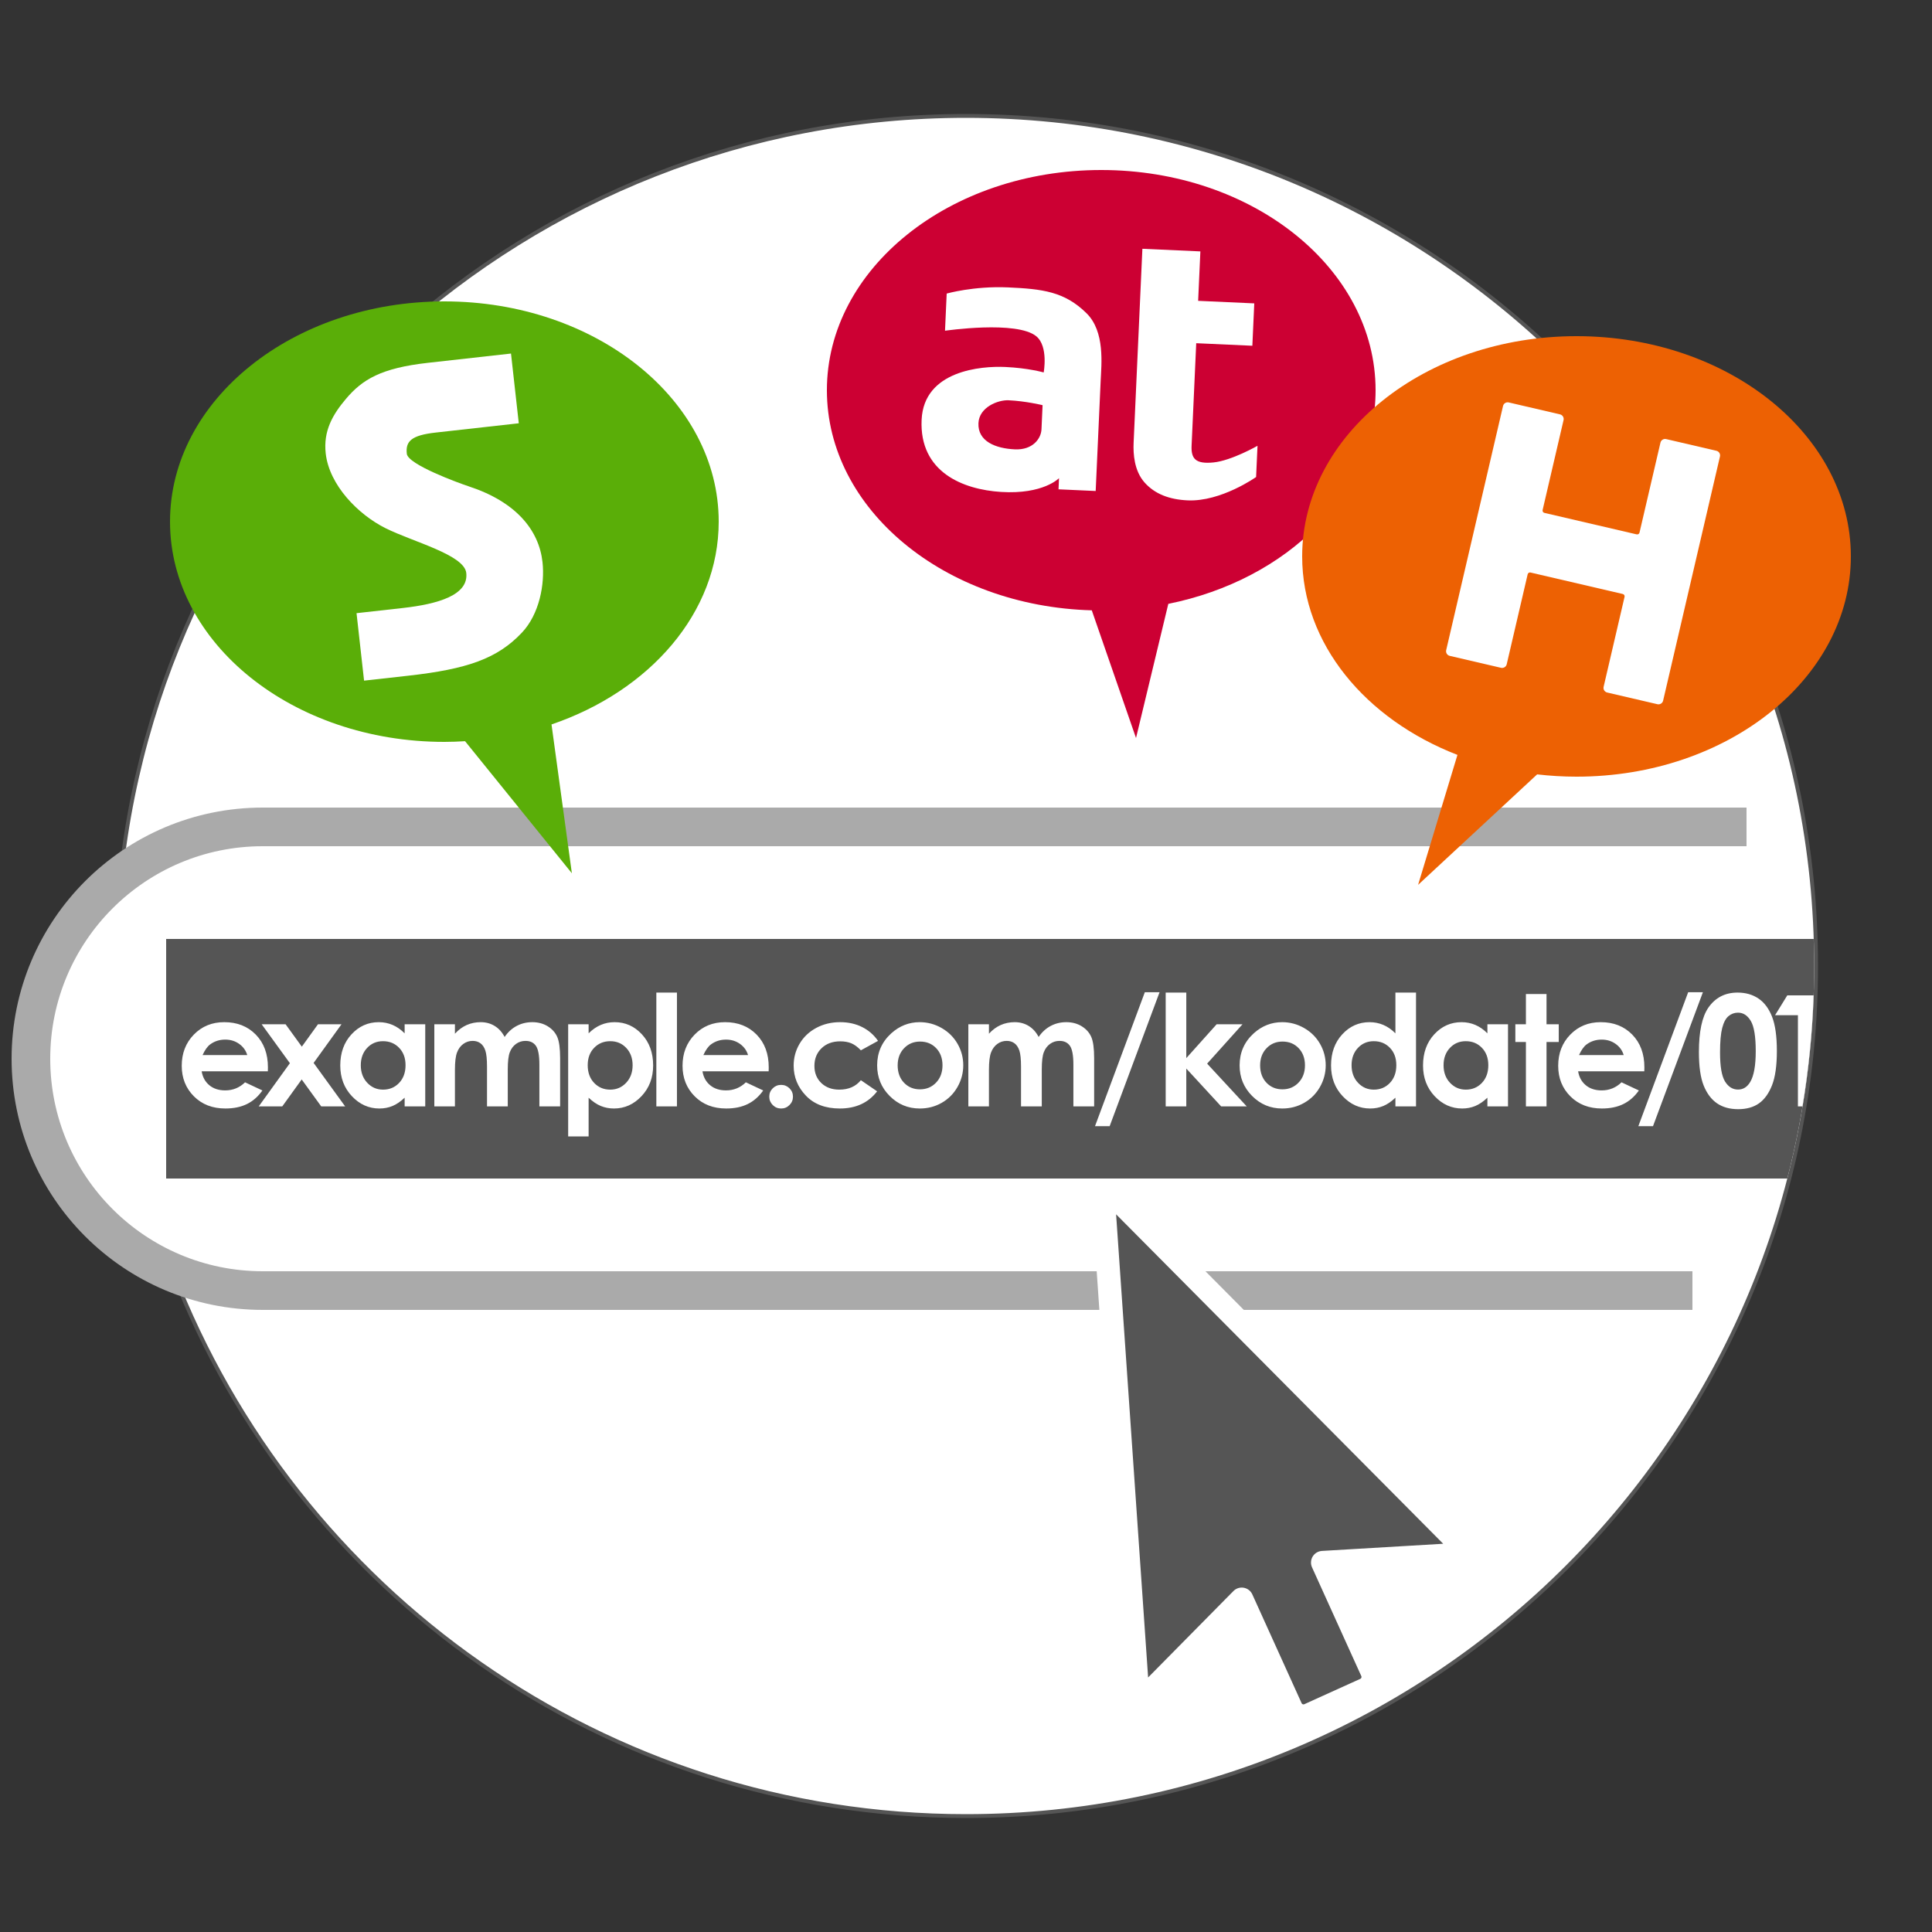
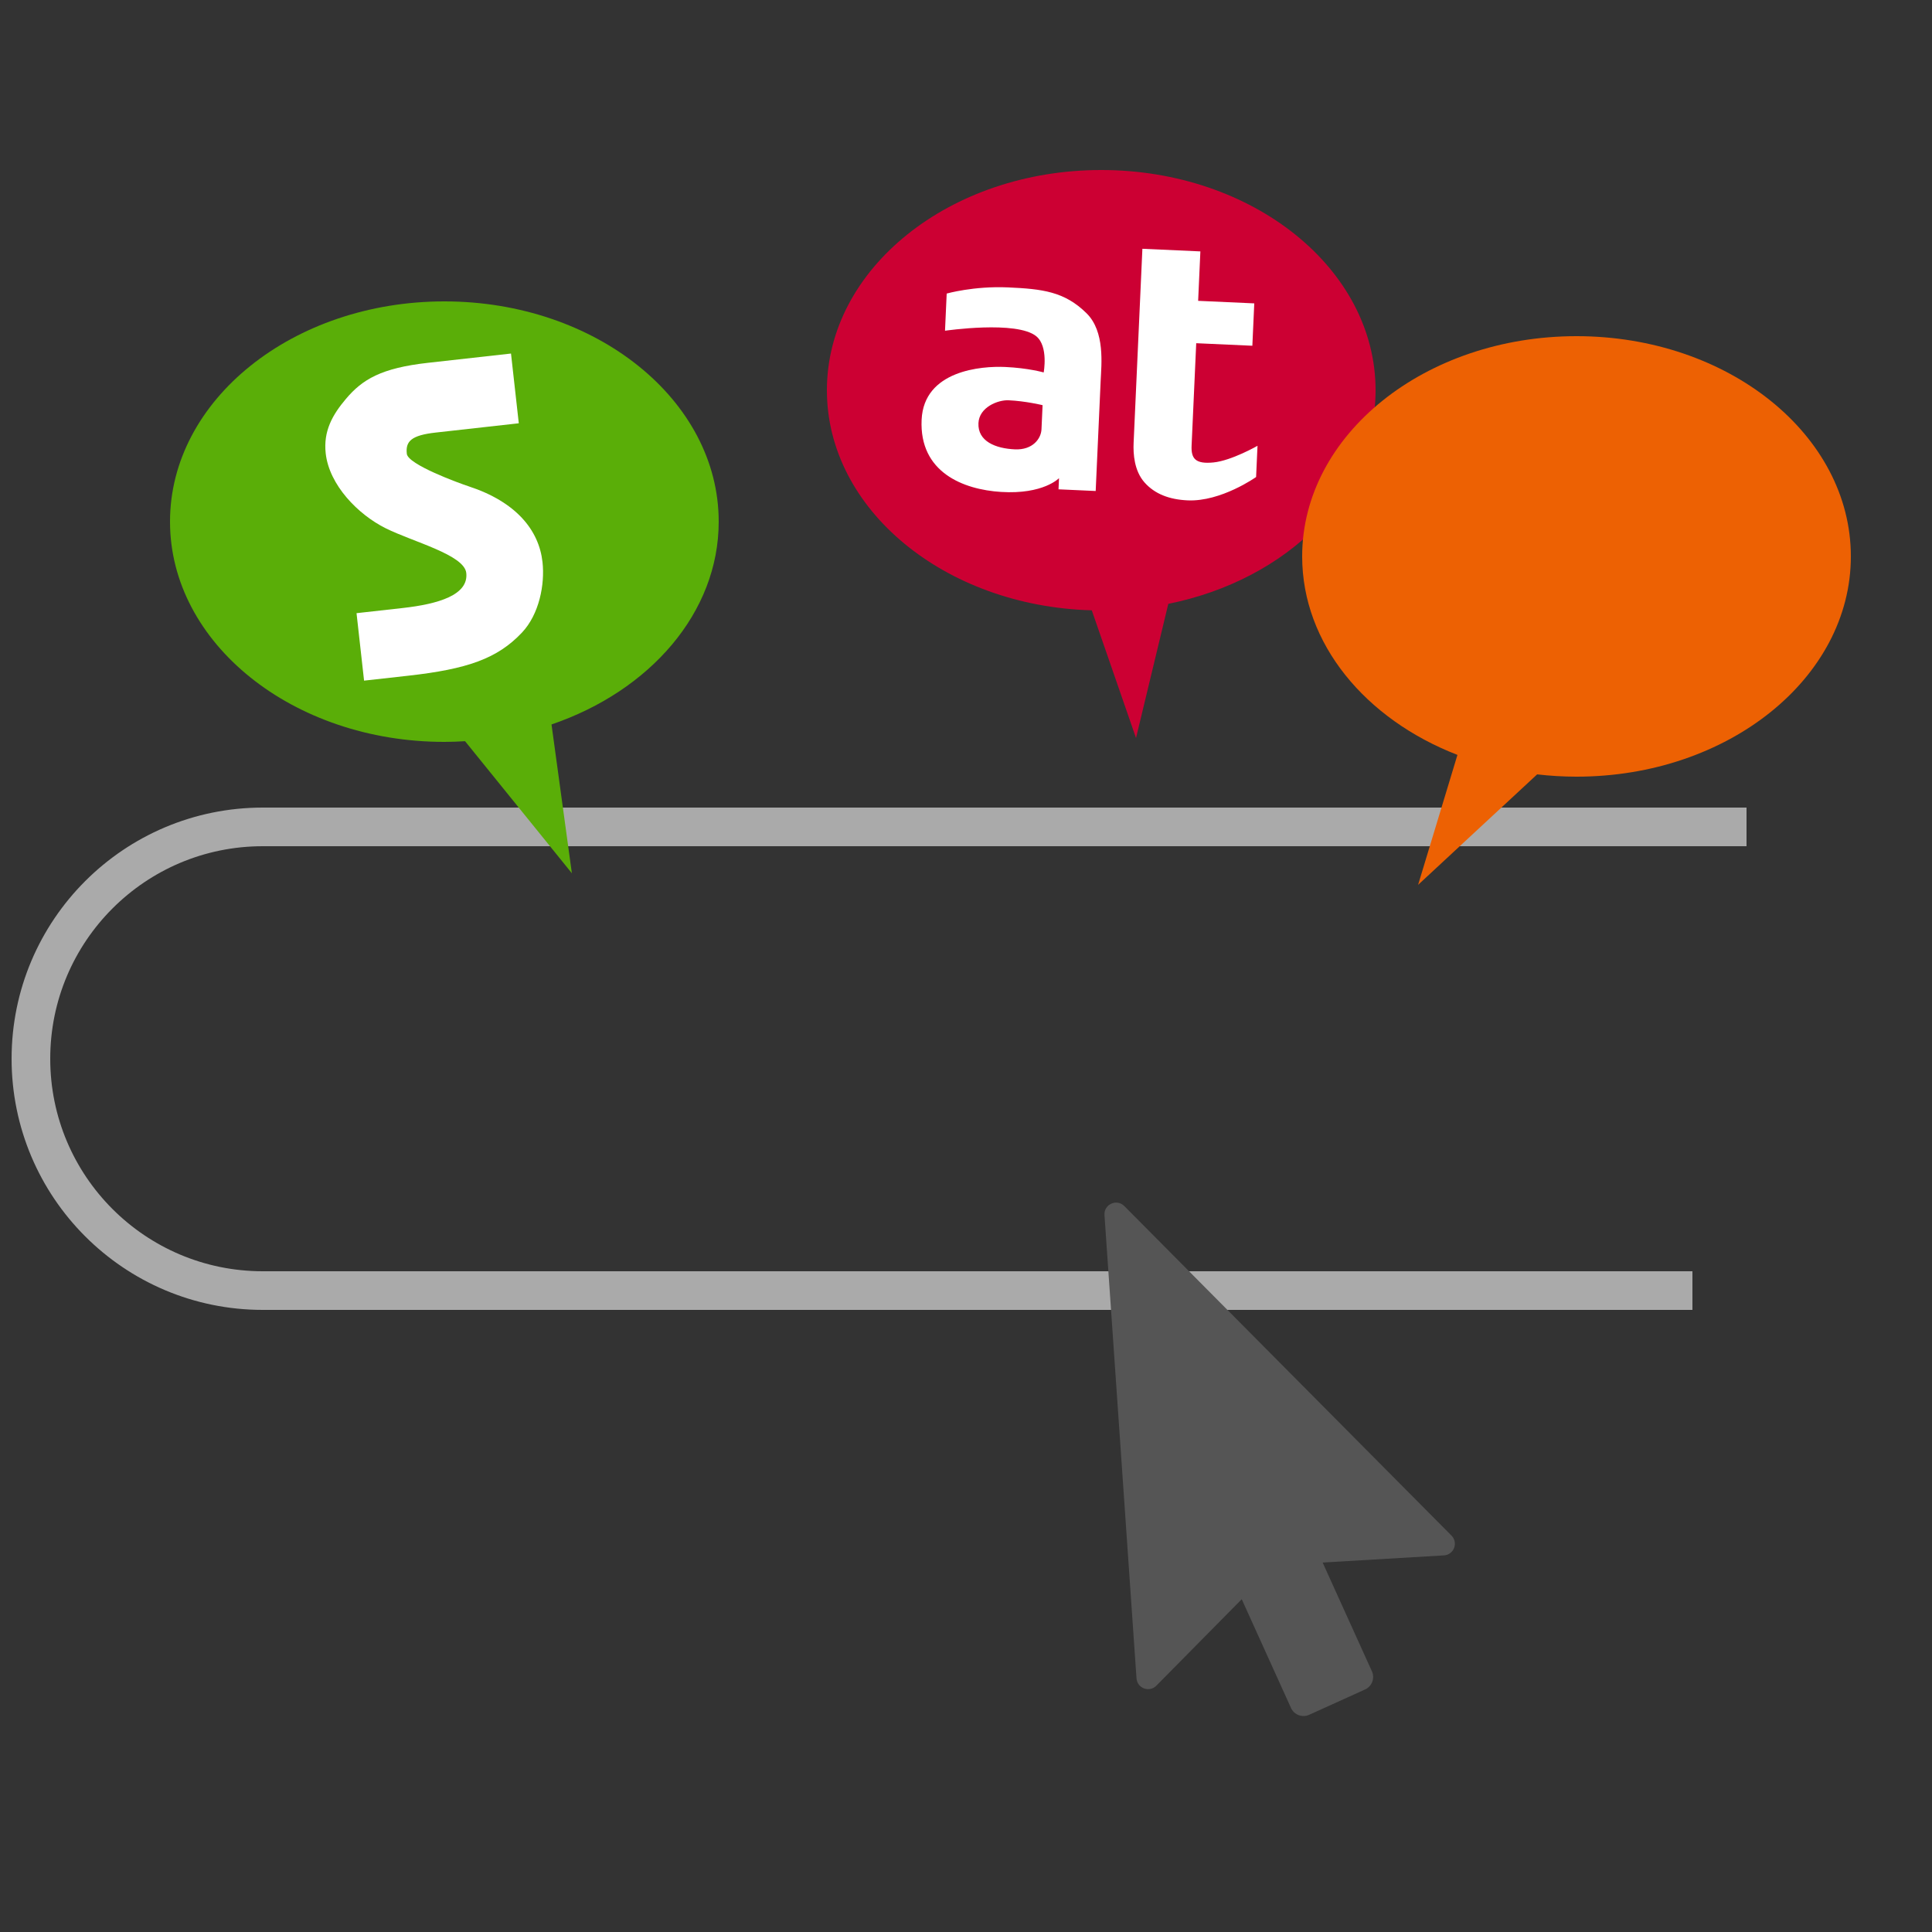
<svg xmlns="http://www.w3.org/2000/svg" id="a" viewBox="0 0 500 500">
  <rect x="0" y="0" width="500" height="500" fill="#333333" stroke="none" />
  <defs>
    <style>.e{fill:#c03;}.f,.g{fill:#fff;}.h,.i,.j{fill:none;}.i{stroke:#aaa;stroke-miterlimit:10;stroke-width:10px;}.k{fill:#5aae08;}.l{fill:#555;}.m{fill:#ed6103;}.j{stroke:#fff;stroke-width:6.027px;}.j,.g{stroke-linejoin:round;}.g{stroke:#555;}</style>
  </defs>
  <circle class="h" cx="250" cy="250" r="220" />
-   <path class="g" d="M250,30c-113.595,0-207.069,86.097-218.756,196.593-14.137,10.977-23.244,28.123-23.244,47.407h0c0,24.899,15.168,46.253,36.767,55.333,31.832,82.293,111.705,140.667,205.233,140.667,121.503,0,220-98.497,220-220S371.503,30,250,30Z" />
  <path class="i" d="M438,334H68c-33.137,0-60-26.863-60-60h0c0-33.137,26.863-60,60-60h384" />
  <path class="l" d="M375.645,397.41l-84.672-85.281c-1.963-1.977-5.327-.453-5.135,2.327l8.288,119.89c.179,2.584,3.322,3.749,5.141,1.906l22.091-22.377,12.75,28.14c.811,1.79,2.919,2.583,4.709,1.772l14.459-6.551c1.79-.811,2.583-2.919,1.772-4.709l-12.75-28.14,31.39-1.855c2.585-.153,3.782-3.284,1.957-5.122Z" />
-   <path class="j" d="M375.645,397.41l-84.672-85.281c-1.963-1.977-5.327-.453-5.135,2.327l8.288,119.89c.179,2.584,3.322,3.749,5.141,1.906l22.091-22.377,12.75,28.14c.811,1.79,2.919,2.583,4.709,1.772l14.459-6.551c1.79-.811,2.583-2.919,1.772-4.709l-12.75-28.14,31.39-1.855c2.585-.153,3.782-3.284,1.957-5.122Z" />
-   <path class="l" d="M43,305h419.551c4.535-17.577,6.949-36.006,6.949-55,0-2.343-.05-4.674-.122-7H43v62Z" />
-   <path class="f" d="M159.052,264.536c-1.276,0-2.474.241-3.594.723-1.12.481-2.162,1.204-3.125,2.168v-2.344h-5.293v29.023h5.293v-10.02c1.042.989,2.09,1.702,3.145,2.139s2.194.654,3.418.654c2.747,0,5.124-1.064,7.129-3.193,2.005-2.129,3.008-4.775,3.008-7.939,0-3.281-.97-5.97-2.91-8.066-1.94-2.097-4.297-3.145-7.07-3.145ZM162.05,280.22c-1.113,1.185-2.484,1.777-4.111,1.777-1.68,0-3.073-.583-4.18-1.748-1.107-1.165-1.66-2.692-1.66-4.58,0-1.849.553-3.347,1.66-4.492,1.106-1.146,2.5-1.719,4.18-1.719,1.667,0,3.047.583,4.141,1.748s1.641,2.659,1.641,4.482c0,1.836-.557,3.347-1.67,4.531ZM202.152,280.767c-.847,0-1.569.296-2.168.889-.599.593-.898,1.312-.898,2.158s.299,1.569.898,2.168c.599.599,1.321.898,2.168.898s1.569-.3,2.168-.898c.599-.599.898-1.321.898-2.168s-.3-1.565-.898-2.158c-.599-.593-1.322-.889-2.168-.889ZM169.861,286.333h5.332v-29.453h-5.332v29.453ZM187.637,264.536c-3.151,0-5.771,1.071-7.861,3.213s-3.135,4.834-3.135,8.076c0,3.164,1.048,5.798,3.145,7.9,2.096,2.103,4.811,3.154,8.145,3.154,2.148,0,4.004-.381,5.566-1.143s2.903-1.937,4.023-3.525l-4.492-2.109c-1.433,1.394-3.145,2.09-5.137,2.09-1.667,0-3.037-.446-4.111-1.338s-1.735-2.093-1.982-3.604h17.129l.02-1.016c0-3.516-1.048-6.345-3.145-8.486-2.097-2.142-4.818-3.213-8.164-3.213ZM182.031,273.052c.6-1.315,1.252-2.233,1.957-2.754,1.122-.833,2.426-1.25,3.913-1.25,1.37,0,2.573.371,3.609,1.113,1.037.742,1.732,1.706,2.084,2.891h-11.562ZM67.912,282.212l-4.492-2.109c-1.433,1.394-3.145,2.09-5.137,2.09-1.667,0-3.037-.446-4.111-1.338s-1.735-2.093-1.982-3.604h17.129l.02-1.016c0-3.516-1.048-6.345-3.145-8.486-2.097-2.142-4.818-3.213-8.164-3.213-3.151,0-5.771,1.071-7.861,3.213s-3.135,4.834-3.135,8.076c0,3.164,1.048,5.798,3.145,7.9,2.096,2.103,4.811,3.154,8.145,3.154,2.148,0,4.004-.381,5.566-1.143s2.903-1.937,4.023-3.525ZM54.38,270.298c1.122-.833,2.426-1.25,3.913-1.25,1.37,0,2.573.371,3.609,1.113,1.037.742,1.732,1.706,2.084,2.891h-11.562c.6-1.315,1.252-2.233,1.957-2.754ZM88.378,265.083h-6.087l-4.179,5.792-4.2-5.792h-6.191l7.304,10.071-8.065,11.179h6.088l5.029-6.971,5.055,6.971h6.191l-8.158-11.25,7.214-10ZM104.72,267.427c-.95-.964-1.983-1.687-3.102-2.168s-2.315-.723-3.589-.723c-2.771,0-5.124,1.048-7.062,3.145s-2.907,4.785-2.907,8.066c0,3.164,1.001,5.811,3.004,7.939,2.003,2.129,4.377,3.193,7.121,3.193,1.222,0,2.357-.218,3.404-.654,1.046-.437,2.09-1.149,3.131-2.139v2.246h5.332v-21.25h-5.332v2.344ZM103.3,280.249c-1.103,1.165-2.491,1.748-4.166,1.748-1.622,0-2.988-.593-4.098-1.777-1.109-1.185-1.664-2.695-1.664-4.531,0-1.823.545-3.317,1.635-4.482,1.09-1.165,2.459-1.748,4.107-1.748,1.687,0,3.082.573,4.185,1.719s1.655,2.644,1.655,4.492c0,1.888-.552,3.415-1.655,4.58ZM141.737,265.591c-1.147-.703-2.476-1.055-3.987-1.055-1.459,0-2.805.325-4.036.977s-2.271,1.602-3.117,2.852c-.652-1.25-1.512-2.2-2.58-2.852-1.069-.651-2.268-.977-3.596-.977-1.316,0-2.531.247-3.646.742s-2.127,1.243-3.039,2.246v-2.441h-5.332v21.25h5.332v-9.453c0-2.044.18-3.542.538-4.492.359-.95.9-1.689,1.625-2.217s1.53-.791,2.418-.791c.796,0,1.475.208,2.036.625.561.417.982,1.052,1.263,1.904.28.853.421,2.229.421,4.131v10.293h5.371v-9.59c0-2.031.176-3.506.527-4.424s.889-1.638,1.611-2.158,1.54-.781,2.451-.781c1.198,0,2.096.427,2.695,1.279.599.853.898,2.483.898,4.893v10.781h5.371v-12.461c0-2.552-.251-4.395-.752-5.527-.502-1.133-1.326-2.051-2.473-2.754ZM361.133,267.427c-.949-.964-1.983-1.687-3.103-2.168-1.118-.481-2.314-.723-3.589-.723-2.771,0-5.124,1.048-7.062,3.145-1.938,2.097-2.907,4.785-2.907,8.066,0,3.164,1.001,5.811,3.004,7.939s4.377,3.193,7.121,3.193c1.223,0,2.357-.218,3.404-.654s2.09-1.149,3.131-2.139v2.246h5.332v-29.453h-5.332v10.547ZM359.713,280.249c-1.104,1.165-2.492,1.748-4.166,1.748-1.622,0-2.988-.593-4.098-1.777s-1.664-2.695-1.664-4.531c0-1.823.545-3.317,1.635-4.482,1.091-1.165,2.459-1.748,4.107-1.748,1.688,0,3.082.573,4.186,1.719,1.103,1.146,1.654,2.644,1.654,4.492,0,1.888-.552,3.415-1.654,4.58ZM419.645,280.103c-1.433,1.394-3.145,2.09-5.137,2.09-1.667,0-3.037-.446-4.111-1.338s-1.735-2.093-1.982-3.604h17.129l.02-1.016c0-3.516-1.048-6.345-3.145-8.486s-4.817-3.213-8.164-3.213c-3.151,0-5.771,1.071-7.861,3.213s-3.135,4.834-3.135,8.076c0,3.164,1.048,5.798,3.145,7.9s4.812,3.154,8.145,3.154c2.148,0,4.004-.381,5.566-1.143s2.903-1.937,4.023-3.525l-4.492-2.109ZM410.604,270.298c1.122-.833,2.427-1.25,3.913-1.25,1.369,0,2.572.371,3.609,1.113s1.731,1.706,2.084,2.891h-11.562c.6-1.315,1.252-2.233,1.956-2.754ZM403.402,265.083h-3.164v-7.832h-5.332v7.832h-2.734v4.59h2.734v16.66h5.332v-16.66h3.164v-4.59ZM436.899,256.782l-12.895,34.668h3.791l12.917-34.668h-3.813ZM384.939,267.427c-.949-.964-1.983-1.687-3.103-2.168-1.118-.481-2.314-.723-3.589-.723-2.771,0-5.124,1.048-7.062,3.145-1.938,2.097-2.907,4.785-2.907,8.066,0,3.164,1.001,5.811,3.004,7.939s4.377,3.193,7.121,3.193c1.223,0,2.357-.218,3.404-.654s2.09-1.149,3.131-2.139v2.246h5.332v-21.25h-5.332v2.344ZM383.52,280.249c-1.104,1.165-2.492,1.748-4.166,1.748-1.622,0-2.988-.593-4.098-1.777s-1.664-2.695-1.664-4.531c0-1.823.545-3.317,1.635-4.482,1.091-1.165,2.459-1.748,4.107-1.748,1.688,0,3.082.573,4.186,1.719,1.103,1.146,1.654,2.644,1.654,4.492,0,1.888-.552,3.415-1.654,4.58ZM462.547,257.603l-3.164,5.137h5.918v23.594h1.186c1.565-9.39,2.544-18.977,2.876-28.73h-6.816ZM455.096,258.423c-1.517-1.028-3.323-1.543-5.42-1.543-3.229,0-5.749,1.302-7.559,3.906-1.628,2.37-2.441,6.191-2.441,11.465,0,3.776.417,6.687,1.25,8.73s1.985,3.567,3.457,4.57,3.288,1.504,5.449,1.504,3.952-.498,5.371-1.494,2.549-2.556,3.389-4.678,1.26-5.091,1.26-8.906c0-3.776-.413-6.722-1.24-8.838s-1.999-3.688-3.516-4.717ZM452.96,280.005c-.779,1.315-1.832,1.973-3.157,1.973-1.378,0-2.498-.693-3.362-2.08s-1.296-3.896-1.296-7.529c0-2.786.188-4.902.565-6.348.376-1.445.922-2.464,1.637-3.057s1.533-.889,2.456-.889c1.352,0,2.452.716,3.304,2.148.851,1.433,1.276,4.036,1.276,7.812,0,3.724-.475,6.38-1.423,7.969ZM243.674,266.04c-1.765-1.003-3.649-1.504-5.654-1.504-2.773,0-5.228.964-7.363,2.891-2.435,2.214-3.652,4.98-3.652,8.301,0,3.099,1.077,5.732,3.232,7.9,2.155,2.168,4.756,3.252,7.803,3.252,2.07,0,3.965-.491,5.684-1.475s3.076-2.347,4.072-4.092c.996-1.745,1.494-3.62,1.494-5.625,0-1.992-.494-3.848-1.484-5.566s-2.367-3.079-4.131-4.082ZM242.255,280.181c-1.108,1.159-2.498,1.738-4.167,1.738s-3.049-.573-4.138-1.719c-1.089-1.146-1.634-2.644-1.634-4.492,0-1.797.551-3.271,1.653-4.424,1.102-1.152,2.481-1.729,4.138-1.729,1.695,0,3.088.569,4.177,1.709s1.634,2.62,1.634,4.443-.555,3.313-1.663,4.473ZM279.939,265.591c-1.146-.703-2.477-1.055-3.986-1.055-1.461,0-2.807.325-4.037.977s-2.27,1.602-3.117,2.852c-.652-1.25-1.512-2.2-2.58-2.852s-2.268-.977-3.596-.977c-1.316,0-2.531.247-3.646.742-1.113.495-2.127,1.243-3.039,2.246v-2.441h-5.332v21.25h5.332v-9.453c0-2.044.18-3.542.539-4.492s.9-1.689,1.625-2.217,1.529-.791,2.418-.791c.795,0,1.475.208,2.035.625.562.417.982,1.052,1.264,1.904.279.853.42,2.229.42,4.131v10.293h5.371v-9.59c0-2.031.176-3.506.527-4.424s.889-1.638,1.611-2.158,1.541-.781,2.451-.781c1.199,0,2.098.427,2.695,1.279.6.853.898,2.483.898,4.893v10.781h5.371v-12.461c0-2.552-.25-4.395-.752-5.527s-1.326-2.051-2.473-2.754ZM337.479,266.04c-1.765-1.003-3.649-1.504-5.654-1.504-2.773,0-5.228.964-7.363,2.891-2.435,2.214-3.652,4.98-3.652,8.301,0,3.099,1.077,5.732,3.232,7.9s4.756,3.252,7.803,3.252c2.07,0,3.965-.491,5.684-1.475s3.076-2.347,4.072-4.092,1.494-3.62,1.494-5.625c0-1.992-.495-3.848-1.484-5.566s-2.366-3.079-4.131-4.082ZM336.06,280.181c-1.108,1.159-2.498,1.738-4.167,1.738s-3.049-.573-4.138-1.719-1.634-2.644-1.634-4.492c0-1.797.551-3.271,1.653-4.424,1.102-1.152,2.481-1.729,4.138-1.729,1.695,0,3.088.569,4.177,1.709s1.634,2.62,1.634,4.443-.555,3.313-1.663,4.473ZM217.223,281.997c-1.93,0-3.487-.572-4.674-1.716s-1.779-2.62-1.779-4.427c0-1.859.616-3.384,1.848-4.573s2.845-1.784,4.84-1.784c1.095,0,2.05.169,2.865.508s1.64.944,2.474,1.816l4.439-2.441c-1.068-1.55-2.441-2.744-4.121-3.584s-3.574-1.26-5.684-1.26c-2.279,0-4.339.495-6.182,1.484-1.843.989-3.278,2.351-4.307,4.082-1.029,1.731-1.543,3.626-1.543,5.684,0,2.969,1.058,5.56,3.174,7.773,2.116,2.214,5.042,3.32,8.779,3.32,4.153,0,7.37-1.481,9.648-4.445l-4.205-2.879c-1.33,1.628-3.187,2.441-5.573,2.441ZM321.56,265.083h-6.696l-7.852,8.761v-16.964h-5.332v29.453h5.332v-9.794l9.023,9.794h6.619l-10.249-11.065,9.154-10.185ZM283.388,291.45h3.791l12.917-34.668h-3.813l-12.895,34.668Z" />
  <path class="k" d="M186,135c0-31.48-31.788-57-71-57s-71,25.52-71,57,31.788,57,71,57c1.804,0,3.587-.072,5.357-.178l27.643,34.178-5.269-38.514c25.432-8.671,43.269-28.906,43.269-52.486Z" />
  <path id="b" class="f" d="M121.304,125.863c-2.499-.818-15.707-5.617-16.02-8.419-.362-3.244,1.161-4.794,7.494-5.501l21.484-2.399-2.016-18.048-21.484,2.399c-12.137,1.355-16.987,4.317-21.215,9.312-3.531,4.168-5.894,8.385-5.252,14.136.914,8.184,8.345,15.8,15.526,19.374,7.074,3.521,20.324,6.856,20.849,11.557.636,5.695-7.164,8.043-16.485,9.084l-11.914,1.329,1.95,17.459,11.419-1.273c15.346-1.714,23.074-4.438,29.412-11.128,4.508-4.758,5.994-12.509,5.348-18.29-.928-8.314-6.893-15.598-19.096-19.591Z" />
  <path class="e" d="M356,101c0-31.48-31.788-57-71-57s-71,25.52-71,57c0,30.821,30.476,55.913,68.552,56.95l11.448,33.05,8.357-34.723c30.82-6.218,53.643-28.605,53.643-55.277Z" />
  <path id="c" class="f" d="M260.883,74.379c-8.85-.4-15.88,1.595-15.88,1.595l-.435,9.619s18.63-2.724,23.647,1.455c3.146,2.621,1.891,9.339,1.891,9.339,0,0-3.997-1.145-9.961-1.414-6.156-.278-21.053.88-21.632,13.674-.613,13.564,10.735,18.049,20.555,18.666,10.958.688,15.006-3.563,15.006-3.563l-.13,2.886,9.619.435s1.092-24.145,1.287-28.474c.196-4.329,1.156-12.768-3.642-17.515-5.712-5.652-11.475-6.302-20.325-6.703ZM269.536,111.11c-.109,2.405-2.268,5.392-6.885,5.183-5.006-.226-9.642-2.075-9.429-6.788.188-4.154,5.093-6.035,7.786-5.913,4.451.201,8.811,1.266,8.811,1.266,0,0-.174,3.848-.283,6.253ZM314.067,119.678c-4.648.465-5.838-.939-5.683-4.354s1.198-26.502,1.198-26.502l14.526.657.496-10.966-14.526-.657.578-12.794-15.007-.679s-2.14,47.328-2.27,50.214c-.13,2.886.155,7.236,2.814,10.248s6.45,4.436,11.164,4.65c8.658.391,17.72-6.043,17.72-6.043l.365-8.08s-6.728,3.841-11.376,4.305Z" />
  <path class="m" d="M408,87c-39.212,0-71,25.52-71,57,0,22.616,16.407,42.155,40.186,51.366l-10.186,33.634,30.812-28.593c3.328.384,6.728.593,10.188.593,39.212,0,71-25.52,71-57s-31.788-57-71-57Z" />
-   <path id="d" class="f" d="M444.205,116.662l-13.004-3.027c-.661-.154-1.322.257-1.476.919h0s-5.42,23.281-5.42,23.281c-.077.331-.407.536-.738.459h0l-23.88-5.559c-.331-.077-.536-.407-.459-.738h0l5.42-23.281c.151-.648-.241-1.299-.885-1.468l-13.304-3.097c-.661-.154-1.322.257-1.476.919h0s-14.711,63.192-14.711,63.192c-.154.661.257,1.322.919,1.476h0l13.304,3.097c.652.133,1.292-.278,1.443-.926h0l5.42-23.281c.077-.331.407-.536.738-.459h0l23.88,5.559c.331.077.536.407.459.738h0l-5.42,23.281c-.154.661.257,1.322.919,1.476h0l13.004,3.027c.661.154,1.322-.257,1.476-.919h0l14.711-63.192c.154-.661-.257-1.322-.919-1.476h0Z" />
</svg>